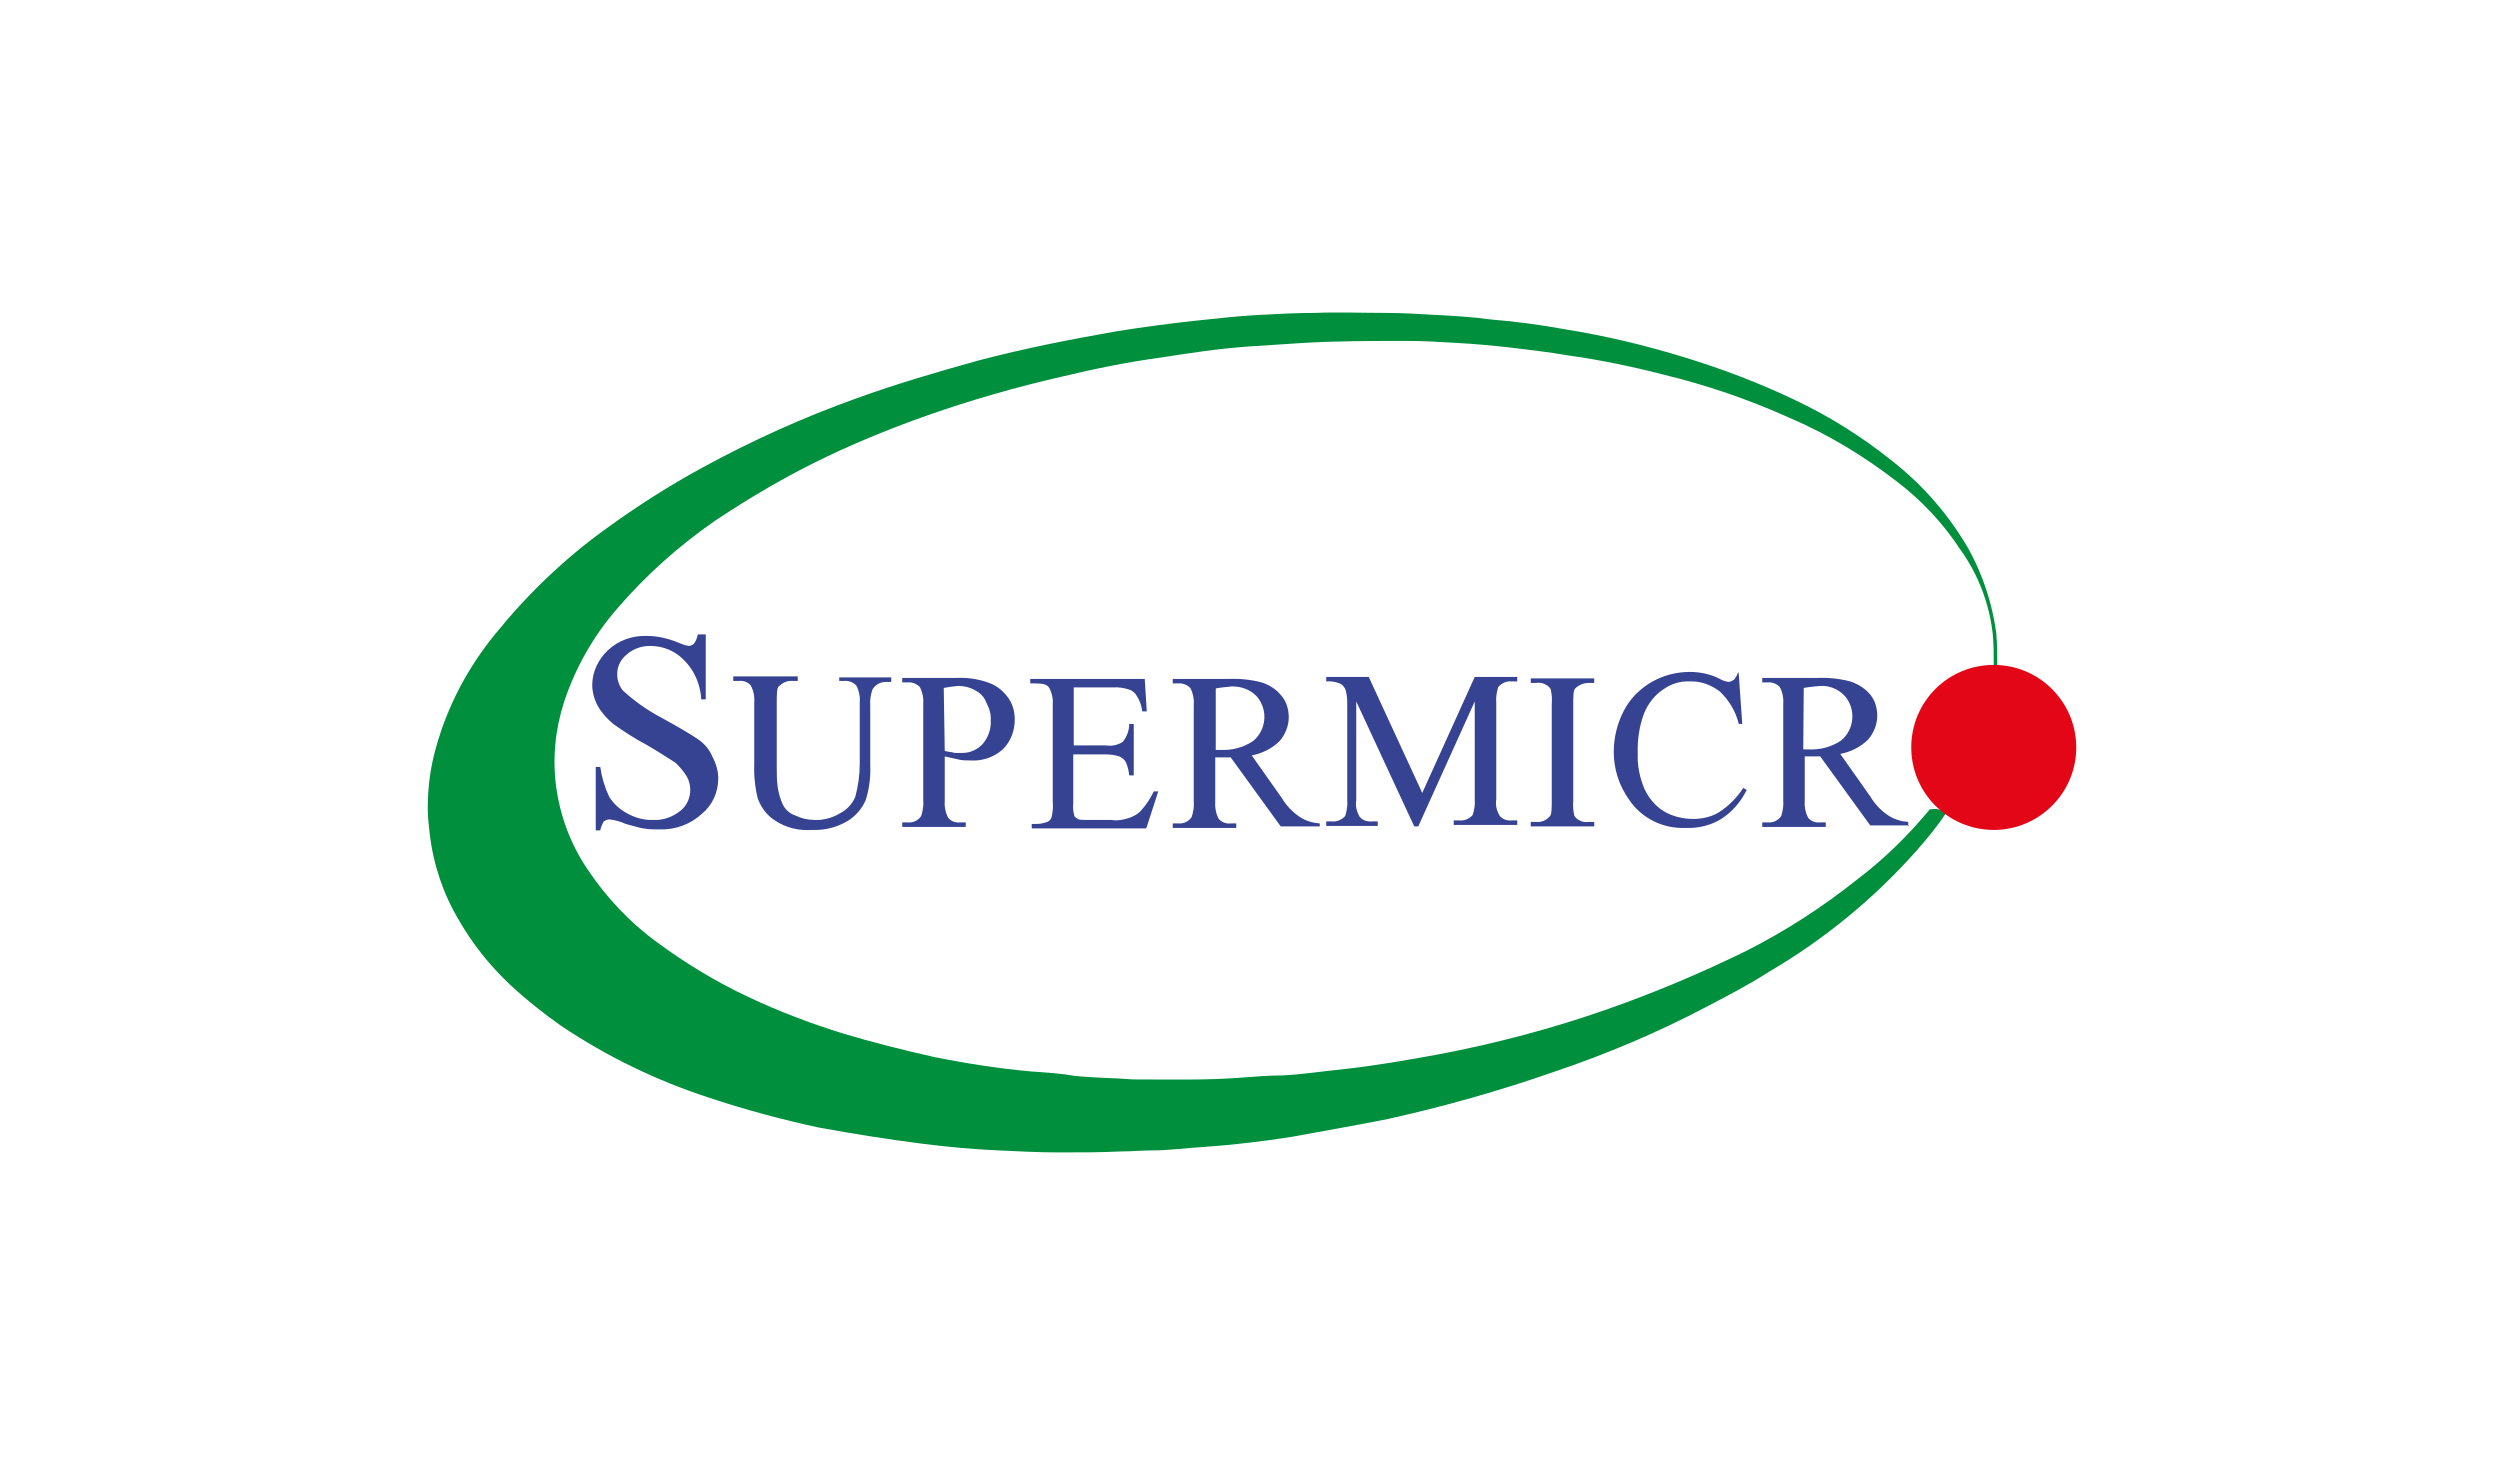
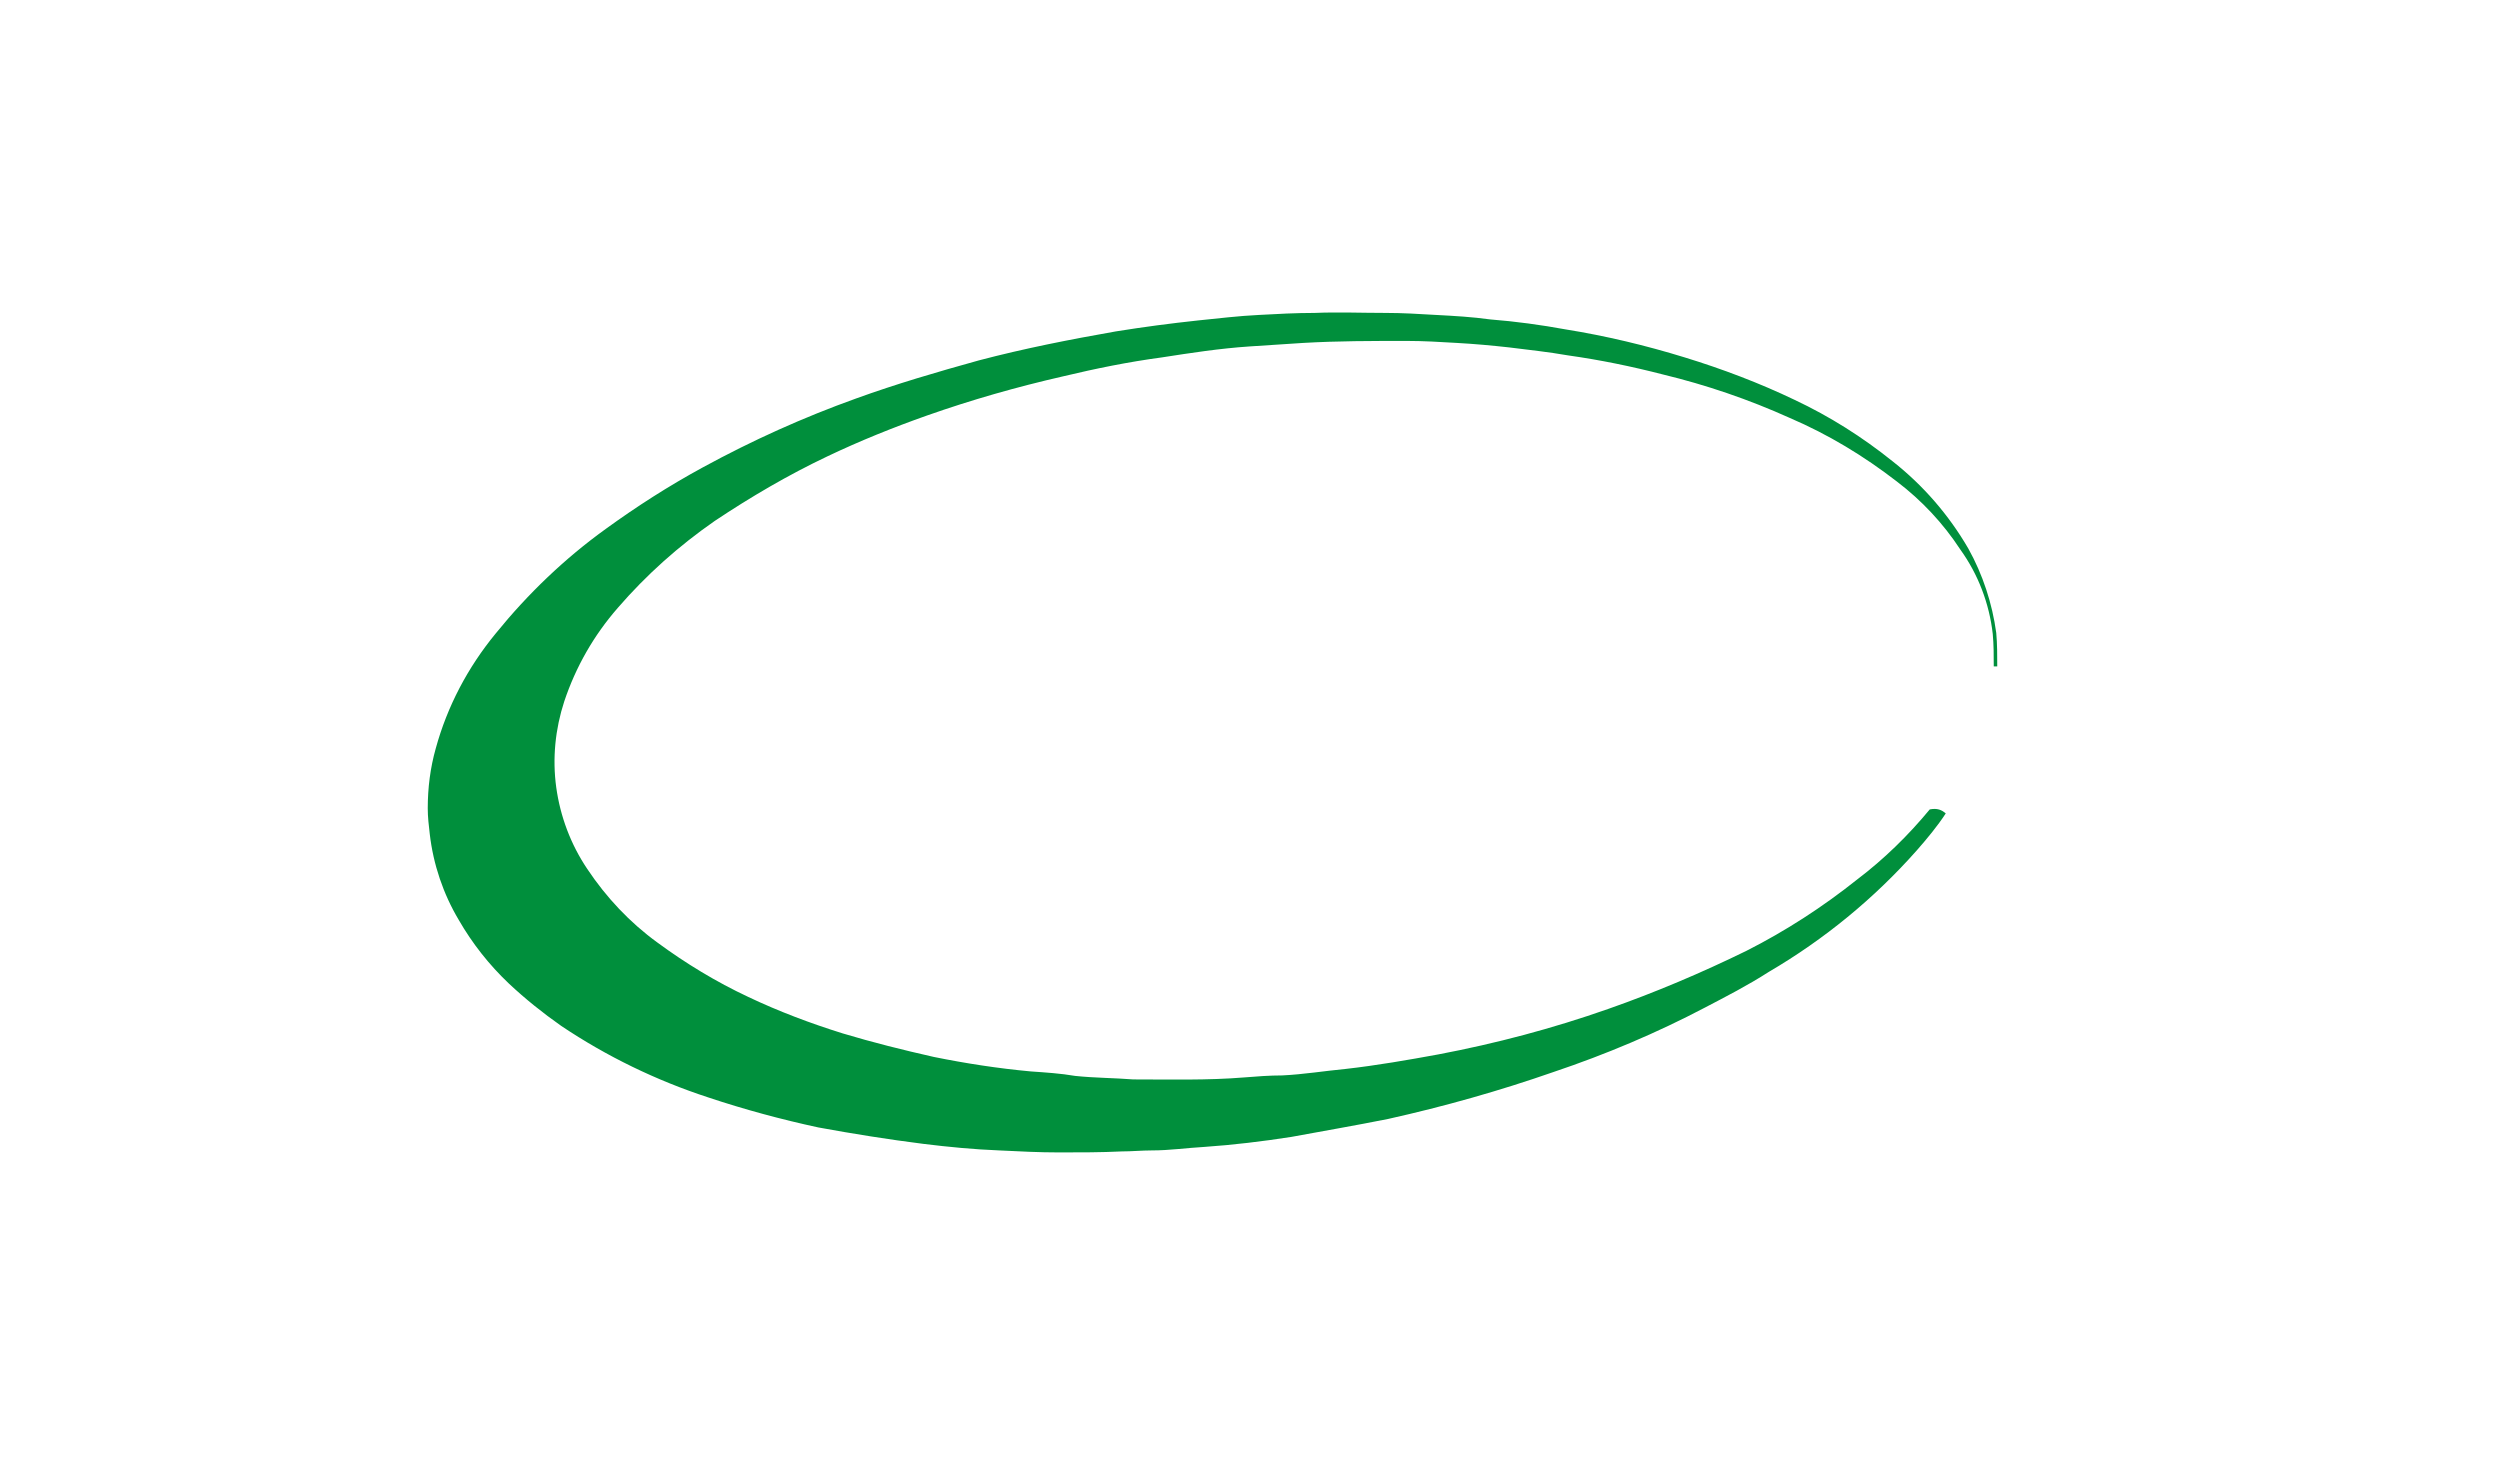
<svg xmlns="http://www.w3.org/2000/svg" xml:space="preserve" style="enable-background:new 0 0 500 294.8" viewBox="0 0 500 294.8">
  <style>.st0{display:none}.st1{display:inline}.st4{fill:#0f80ad}.st5{fill:#278ab3}.st9{fill:#214350}.st11{fill:#214251}.st13{fill:#eb5f0a}.st14{fill:#f7a800}.st15{fill:#004a96}.st16{fill:#e53212}.st17{fill:#0094ce}.st18{fill:#eb600a}.st19{fill:#0097d6}.st20{fill:#0052a1}.st21{fill:#e52b1e}.st22{fill:#eb6109}.st23{fill:#e53112}.st24{fill:#f7a700}.st25{fill:#009edd}.st26{fill:#00509a}.st27{fill:#db0d15}.st28{fill:#0f3b3f}.st29{fill:#151112}.st30{fill:#00a2e0}.st31{fill:#00567f}.st32{fill:#0090ba}.st34{fill:#006ba0}.st39{fill:#020203}.st40{fill:#e73b20}.st41{fill:#c5c5c7}.st43{fill:#bababd}.st44{fill:#8c8d91}.st45{fill:#98989b}.st46{fill:#b3b5b7}.st52{fill:#7b7c7f}.st53{fill:#717276}.st58{fill:#a1a3a5}.st60{fill:#6b6e71}.st61{fill:#76787c}.st62{fill:#808285}.st63{fill:#858588}.st64{fill:#838487}.st65{fill:#818183}.st66{fill:#75777a}.st68{fill:#9a9d9f}.st70{fill:#74777c}.st73{fill:#aaacae}.st77{fill:#797c81}.st78{fill:#818589}.st79{fill:#7d8182}.st80{fill:#83868a}.st82{fill:#7f8084}.st83{fill:#7c7f81}.st84{fill:#babbbd}.st85{fill:#bcbcbf}.st86{fill:#6d7073}.st87{fill:#c4c6c8}.st90{fill:#c1c0c2}.st91{fill:#c7c7c9}.st92{fill:#bebec0}.st93{fill:#b9babc}.st94{fill:#ccccce}.st95{fill:#cacbcc}.st96{fill:#c5c5c6}.st98{fill:#dfe0e1}.st99{fill:#818487}.st100{fill:#c7c7ca}.st101{fill:#d0cfd1}.st102{fill:#c9c8ca}.st103{fill:#cbcacd}.st104{fill:#bfbec1}.st105{fill:#d3d3d4}.st106{fill:#7f8186}.st107{fill:#c3c4c6}.st108{fill:#c2c3c5}.st109{fill:#c8c9ca}.st110{fill:#707377}.st115{fill:#6c6f72}.st116{fill:#241f20}.st117{fill:#322d2e}.st119{fill:#2b2627}.st121{fill:#322f30}.st122{fill:#2a2527}.st126{fill:#737579}.st128{fill:#6f7276}.st129{fill:#373435}.st130{fill:#3e3a3b}.st132{fill:#282526}.st135{fill:#d1d1d1}.st136{fill:#cac9ca}.st137{fill:#efeff0}.st138{fill:#e6e7e7}.st140{fill:#dfdfe0}.st143{fill:#343031}.st146{fill:#4c494a}.st147{fill:#292426}.st148{fill:#363334}.st152{fill:#0a0c0c}.st153{fill:#e73c21}.st155{fill:#e73f23}.st156{fill:#e84728}.st159{fill:#b1b1b3}.st162{fill:#ea542d}.st171{fill:#915140}.st185{fill:#e1e1e1}.st186{fill:#d2d2d3}.st187{fill:#e0e2e2}.st188{fill:#c8c7c8}.st189{fill:#c5c7c8}.st191{fill:#d1d3d4}.st193{fill:#f6f6f6}.st194{fill:#efefef}.st198{fill:#e3e3e4}.st201{fill:#d8d8da}.st204{fill:#e74122}.st208{fill:#e94c23}.st210{fill:#eb5c33}.st211{fill:#eb6131}.st212{fill:#e73c1f}.st213{fill:#e73e20}.st214{fill:#e84522}.st217{fill:#cccdce}.st218{fill:#d7d8d9}.st219{fill:#e9e9e9}.st220{fill:#e9eaeb}.st221{fill:#e8e7e8}.st222{fill:#e4e4e5}.st223{fill:#e7e6e7}.st226{fill:#ea5326}.st230{fill:#ef764e}.st231{fill:#ed6c47}.st236{fill:#ee764e}.st237{fill:#f29373}.st239{fill:#f0815d}.st240{fill:#f0805b}.st241{fill:#ef7851}.st243{fill:#f39675}.st244{fill:#f5a78a}.st246{fill:#f28f6e}.st247{fill:#f29371}.st248{fill:#f18a68}.st249{fill:#ef7952}.st250{fill:#f28e6c}.st251{fill:#f2906f}.st252{fill:#f9c0a9}.st253{fill:#f7b293}.st254{fill:#f8bba0}.st255{fill:#fbd1be}.st258{fill:#fcdfd2}.st260{fill:#e3051c}.st265{fill:#1f396a}.st266{fill:#548bc9}.st271{fill:#364392}</style>
  <g id="Layer_9">
    <path d="M1155.9 278.8c-1.7 2.6-3.7 5-5.8 7.4-8.5 9.6-18.5 17.8-29.6 24.3-4.2 2.7-8.5 4.9-12.7 7.1-9.7 5.1-19.9 9.4-30.3 12.9-10.9 3.8-21.9 6.9-33.1 9.4-6.5 1.3-12.9 2.4-19.4 3.6-5.8.9-11.6 1.6-17.4 2-3.6.2-6.9.7-10.5.7-2 0-4 .2-6 .2-4.2.2-8.2.2-12.5.2-4 0-8-.2-12-.4-5.1-.2-10.2-.7-15.1-1.3-7.1-.9-14-2-21.1-3.3-7.4-1.6-14.8-3.6-22-6-10.4-3.4-20.3-8.2-29.4-14.3-3.7-2.6-7.2-5.4-10.5-8.5-3.9-3.7-7.3-8-10-12.7-3.1-5.2-5.1-11.1-5.8-17.2-.2-1.7-.4-3.4-.4-5.1 0-4.1.5-8.1 1.6-12 2.3-8.4 6.4-16.2 12-23 6.4-7.9 13.8-15 22-20.9 6.2-4.5 12.6-8.6 19.4-12.3 9.9-5.4 20.1-10 30.7-13.8 8-2.9 16.2-5.3 24.5-7.6 9.1-2.4 18.3-4.2 27.4-5.8 5.6-.9 10.9-1.6 16.5-2.2 4-.4 8-.9 12.2-1.1 3.6-.2 7.3-.4 11.1-.4 4.7-.2 9.3 0 14.2 0 3.3 0 6.7.2 10 .4 3.8.2 7.3.4 10.9.9 5.1.4 10.2 1.1 15.1 2 8.1 1.3 16 3.2 23.8 5.6 7.5 2.3 14.9 5.1 22 8.5 7 3.3 13.5 7.4 19.6 12.3 6.1 4.8 11.2 10.7 15.1 17.4 2.9 5.2 4.8 11 5.6 16.9.2 2.2.2 4.5.2 6.7h-.7c0-2.2 0-4.3-.2-6.5-.7-6.1-2.9-11.9-6.5-16.9-3.4-5.2-7.7-9.8-12.7-13.6-6.6-5.1-13.7-9.4-21.4-12.7-8.2-3.7-16.7-6.6-25.4-8.7-6.2-1.6-12.5-2.9-18.9-3.8-4-.7-7.8-1.1-11.8-1.6-3.6-.4-6.9-.7-10.5-.9-3.3-.2-6.7-.4-10-.4-6.9 0-13.8 0-20.7.4l-10.7.7c-6 .4-11.8 1.3-17.6 2.2-6.7.9-13.1 2.2-19.8 3.8-9.2 2.1-18.3 4.7-27.1 7.8-6.8 2.4-13.5 5.1-20 8.2-7.8 3.7-15.3 8.1-22.5 12.9-7.2 5-13.7 10.8-19.4 17.4-4.8 5.5-8.4 11.8-10.7 18.7-1.8 5.5-2.4 11.4-1.6 17.2.8 5.8 2.9 11.4 6.2 16.3 3.8 5.7 8.5 10.7 14 14.7 5.7 4.2 11.8 7.9 18.2 10.9 6.1 2.9 12.5 5.3 18.9 7.3 6 1.8 12 3.3 18.2 4.7 6.4 1.3 12.9 2.3 19.4 2.9 2.9.2 6 .4 8.9.9 3.8.4 7.8.4 11.6.7 7.3 0 14.9.2 22.2-.4 2.4-.2 5.1-.4 7.6-.4 4.2-.2 8.5-.9 12.7-1.3 6.2-.7 12.5-1.8 18.5-2.9 11.6-2.2 22.9-5.2 34-9.1 9.4-3.3 18.6-7.2 27.6-11.6 7.9-4 15.3-8.8 22.2-14.3 5.4-4.1 10.2-8.8 14.5-14 1.5-.3 2.4.1 3.2.8z" style="fill:#008f3c" transform="translate(-766.75 -116.116)" />
-     <path d="M141.15 127.184v12.7h-.9c-.1-2-.7-4-1.8-5.8-.9-1.4-2.1-2.7-3.6-3.6-1.5-.9-3.2-1.3-4.9-1.3-1.7 0-3.4.6-4.7 1.8-1.2 1-1.9 2.5-1.8 4 0 1.1.4 2.2 1.1 3.1 2.4 2.2 5.1 4.1 8 5.6 3.3 1.8 5.8 3.3 7.1 4.2 1.3.9 2.3 2.1 2.9 3.6.7 1.3 1.1 2.8 1.1 4.2 0 2.8-1.2 5.4-3.3 7.1-2.3 2.1-5.3 3.2-8.5 3.1-1 0-2.1 0-3.1-.2-.4 0-1.8-.4-3.6-.9-1.1-.5-2.2-.8-3.3-.9-.4 0-.8.2-1.1.4-.3.5-.6 1.2-.7 1.8h-.9v-12.7h.9c.3 2.1.9 4.1 1.8 6 .9 1.4 2.1 2.5 3.6 3.3 1.6.9 3.5 1.4 5.3 1.3 1.9.1 3.8-.6 5.3-1.8 1.3-1 2-2.6 2-4.2 0-.9-.2-1.8-.7-2.7-.6-1-1.4-1.9-2.2-2.7-.7-.4-2.7-1.8-5.8-3.6-2.3-1.2-4.6-2.7-6.7-4.2-1.2-1-2.3-2.2-3.1-3.6-.7-1.3-1.1-2.8-1.1-4.2 0-2.6 1.2-5.1 3.1-6.9 2.1-2 4.9-3 7.8-2.9 2.1 0 4.3.5 6.2 1.3.7.3 1.5.6 2.2.7.4 0 .8-.2 1.1-.5.3-.5.6-1.1.7-1.8h1.6zM167.85 136.384v-.9h10.4v.9h-1.1c-1.1 0-2.2.6-2.7 1.6-.3 1-.5 2.1-.4 3.1v12c.1 2.3-.2 4.7-.9 6.9-.7 1.7-2 3.2-3.6 4.2-2.2 1.3-4.6 1.9-7.1 1.8-2.6.2-5.2-.4-7.3-1.8-1.7-1-2.9-2.6-3.6-4.5-.6-2.4-.8-4.9-.7-7.4v-11.6c.1-1.2-.1-2.5-.7-3.6-.6-.7-1.5-1-2.4-.9h-1.1v-.9h12.9v.9h-1.1c-1-.1-2 .4-2.7 1.1-.4.4-.4 1.6-.4 3.3v12.9c0 1.3 0 2.7.2 4 .2 1.2.5 2.4 1.1 3.6.5.9 1.4 1.7 2.4 2 1.2.6 2.5.9 3.8.9 1.8.1 3.6-.4 5.1-1.3 1.4-.7 2.5-1.9 3.1-3.3.6-2.2.9-4.4.9-6.7v-12c.1-1.2-.1-2.5-.7-3.6-.6-.6-1.5-1-2.4-.9h-1zM188.95 151.284v8.7c-.1 1.2.1 2.5.7 3.6.6.7 1.5 1 2.4.9h1.1v.9h-12.7v-.9h1.1c1.1.1 2.1-.4 2.7-1.3.3-1 .5-2.1.4-3.1v-19.1c.1-1.2-.1-2.5-.7-3.6-.6-.6-1.5-1-2.4-.9h-1.1v-.9h10.9c2.1-.1 4.2.2 6.2.9 1.5.5 2.8 1.4 3.8 2.7 1.1 1.3 1.6 3 1.6 4.7 0 2.3-.8 4.4-2.4 6-1.8 1.6-4.2 2.4-6.7 2.2-.7 0-1.5 0-2.2-.2l-2.7-.6zm0-1.1c.7.2 1.3.2 2 .4h1.6c1.5 0 3-.7 4-1.8 1.1-1.3 1.7-3 1.6-4.7.1-1.2-.3-2.5-.9-3.6-.4-1.1-1.2-1.9-2.2-2.4-1-.6-2.2-.9-3.4-.9-1 .1-1.9.2-2.9.4l.2 12.6zM214.75 137.284v11.8h6.5c1.2.2 2.3-.1 3.3-.7.8-1 1.3-2.3 1.3-3.6h.9v10.3h-.9c-.1-.9-.3-1.8-.7-2.7-.3-.5-.8-.9-1.3-1.1-.9-.3-1.8-.4-2.7-.4h-6.5v9.8c-.1.8 0 1.7.2 2.4 0 .2.2.4.7.7.2.2.9.2 1.6.2h5.1c1.2.2 2.4 0 3.6-.4.8-.3 1.6-.7 2.2-1.3 1.1-1.2 2-2.5 2.7-4h.9l-2.4 7.4h-22.9v-.9h1.1c.7 0 1.4-.2 2-.4.5-.2.8-.6.9-1.1.2-.9.3-1.9.2-2.9v-19.2c.1-1.2-.1-2.5-.7-3.6-.4-.7-1.3-.9-2.7-.9h-1.1v-.9h22.9l.4 6.5h-.9c-.1-1.1-.5-2.2-1.1-3.1-.3-.6-.9-1.1-1.6-1.3-1-.3-2.1-.5-3.1-.4h-7.9zM263.95 165.284h-7.8l-10-13.8h-3.1v8.7c-.1 1.2.1 2.5.7 3.6.6.7 1.5 1 2.4.9h1.1v.9h-12.7v-.9h1.1c1.1.1 2.1-.4 2.7-1.3.3-1 .5-2.1.4-3.1v-19.1c.1-1.2-.1-2.5-.7-3.6-.6-.6-1.5-1-2.4-.9h-1.1v-.9h10.9c2.3-.1 4.6.1 6.9.7 1.5.5 2.8 1.3 3.8 2.5 1.1 1.2 1.6 2.8 1.6 4.5 0 1.7-.7 3.4-1.8 4.7-1.5 1.5-3.5 2.5-5.6 2.9l6 8.5c.9 1.5 2.1 2.8 3.6 3.8 1.2.8 2.6 1.2 4 1.3v.6zm-20.9-15.3h1.1c2.3.1 4.6-.5 6.5-1.8 2.6-2.2 3-6.1.8-8.8l-.3-.3c-1.2-1.2-2.9-1.8-4.7-1.8-1.1.1-2.2.2-3.3.4v12.3zM282.85 165.284l-11.6-25v19.8c-.2 1.2.1 2.3.7 3.3.6.7 1.5 1 2.5.9h1.1v.9h-10.3v-.9h1.1c1 .1 2-.3 2.7-1.1.3-1 .5-2.1.4-3.1v-19.4c0-1-.1-2-.4-2.9-.3-.5-.6-.9-1.1-1.1-.8-.3-1.8-.5-2.7-.4v-.9h8.5l10.7 23.2 10.5-23.2h8.5v.9h-1.1c-1-.1-2 .3-2.7 1.1-.3 1-.5 2.1-.4 3.1v19.4c-.2 1.2.1 2.3.7 3.3.6.7 1.5 1 2.4.9h1.1v.9h-12.7v-.9h1.1c1 .1 2-.3 2.7-1.1.3-1 .5-2.1.4-3.1v-19.6l-11.3 25h-.8zM318.85 164.384v.9h-12.7v-.9h1.1c1 .1 2-.3 2.7-1.1.4-.4.4-1.6.4-3.3v-19.2c.1-1 0-2-.2-2.9-.2-.4-.5-.7-.9-.9-.6-.4-1.3-.5-2-.4h-1.1v-.9h12.7v.9h-1.1c-1 0-2 .4-2.7 1.1-.4.4-.4 1.6-.4 3.3v19.2c-.1 1 0 2 .2 2.9.2.4.5.7.9.9.6.4 1.3.5 2 .4h1.1zM347.75 134.784l.7 10h-.7c-.6-2.5-1.9-4.7-3.8-6.5-1.7-1.3-3.8-2.1-6-2-1.9-.1-3.8.5-5.3 1.6-1.7 1.1-3 2.8-3.8 4.7-1 2.6-1.4 5.4-1.3 8.2-.1 2.4.4 4.7 1.3 6.9.8 1.8 2.1 3.4 3.8 4.5 1.8 1.1 3.9 1.6 6 1.6 1.8 0 3.6-.4 5.1-1.3 2-1.3 3.6-2.9 4.9-4.9l.7.4c-1.2 2.4-2.9 4.4-5.1 5.8-2.1 1.3-4.6 1.9-7.1 1.8-4.5.2-8.8-1.9-11.3-5.6-2-2.8-3.1-6.1-3.1-9.6 0-2.9.7-5.7 2-8.2 1.2-2.4 3.2-4.4 5.6-5.8 2.3-1.3 4.9-2 7.6-2 2.2 0 4.5.5 6.4 1.6.4.2.9.3 1.3.4.4 0 .7-.2 1.1-.4.4-.4.7-1 .9-1.6l.1.4zM381.85 165.084h-7.8l-10-13.8h-3.1v8.7c-.1 1.2.1 2.5.7 3.6.6.7 1.5 1 2.4.9h1.1v.9h-12.7v-.9h1.1c1.1.1 2.1-.4 2.7-1.3.3-1 .5-2.1.4-3.1v-19.1c.1-1.2-.1-2.5-.7-3.6-.6-.6-1.5-1-2.4-.9h-1.1v-.9h10.7c2.3-.1 4.6.1 6.9.7 1.5.5 2.8 1.3 3.8 2.4 1.1 1.2 1.6 2.8 1.6 4.5 0 1.7-.7 3.4-1.8 4.7-1.5 1.5-3.5 2.5-5.6 2.9l6 8.5c.9 1.5 2.1 2.8 3.6 3.8 1.2.8 2.6 1.2 4 1.3v.9l.2-.2zm-21.2-15.2h1.1c2.3.1 4.6-.5 6.5-1.8 2.6-2.2 3-6.1.8-8.8l-.3-.3c-1.2-1.2-2.9-1.9-4.7-1.8-1.1.1-2.2.2-3.3.4l-.1 12.3z" class="st271" />
-     <path d="M1165.5 249.1c9.1 0 16.5 7.4 16.5 16.5s-7.4 16.5-16.5 16.5-16.5-7.4-16.5-16.5 7.3-16.5 16.5-16.5c-.1 0-.1 0 0 0z" style="fill:#e30616" transform="translate(-766.75 -116.116)" />
  </g>
</svg>